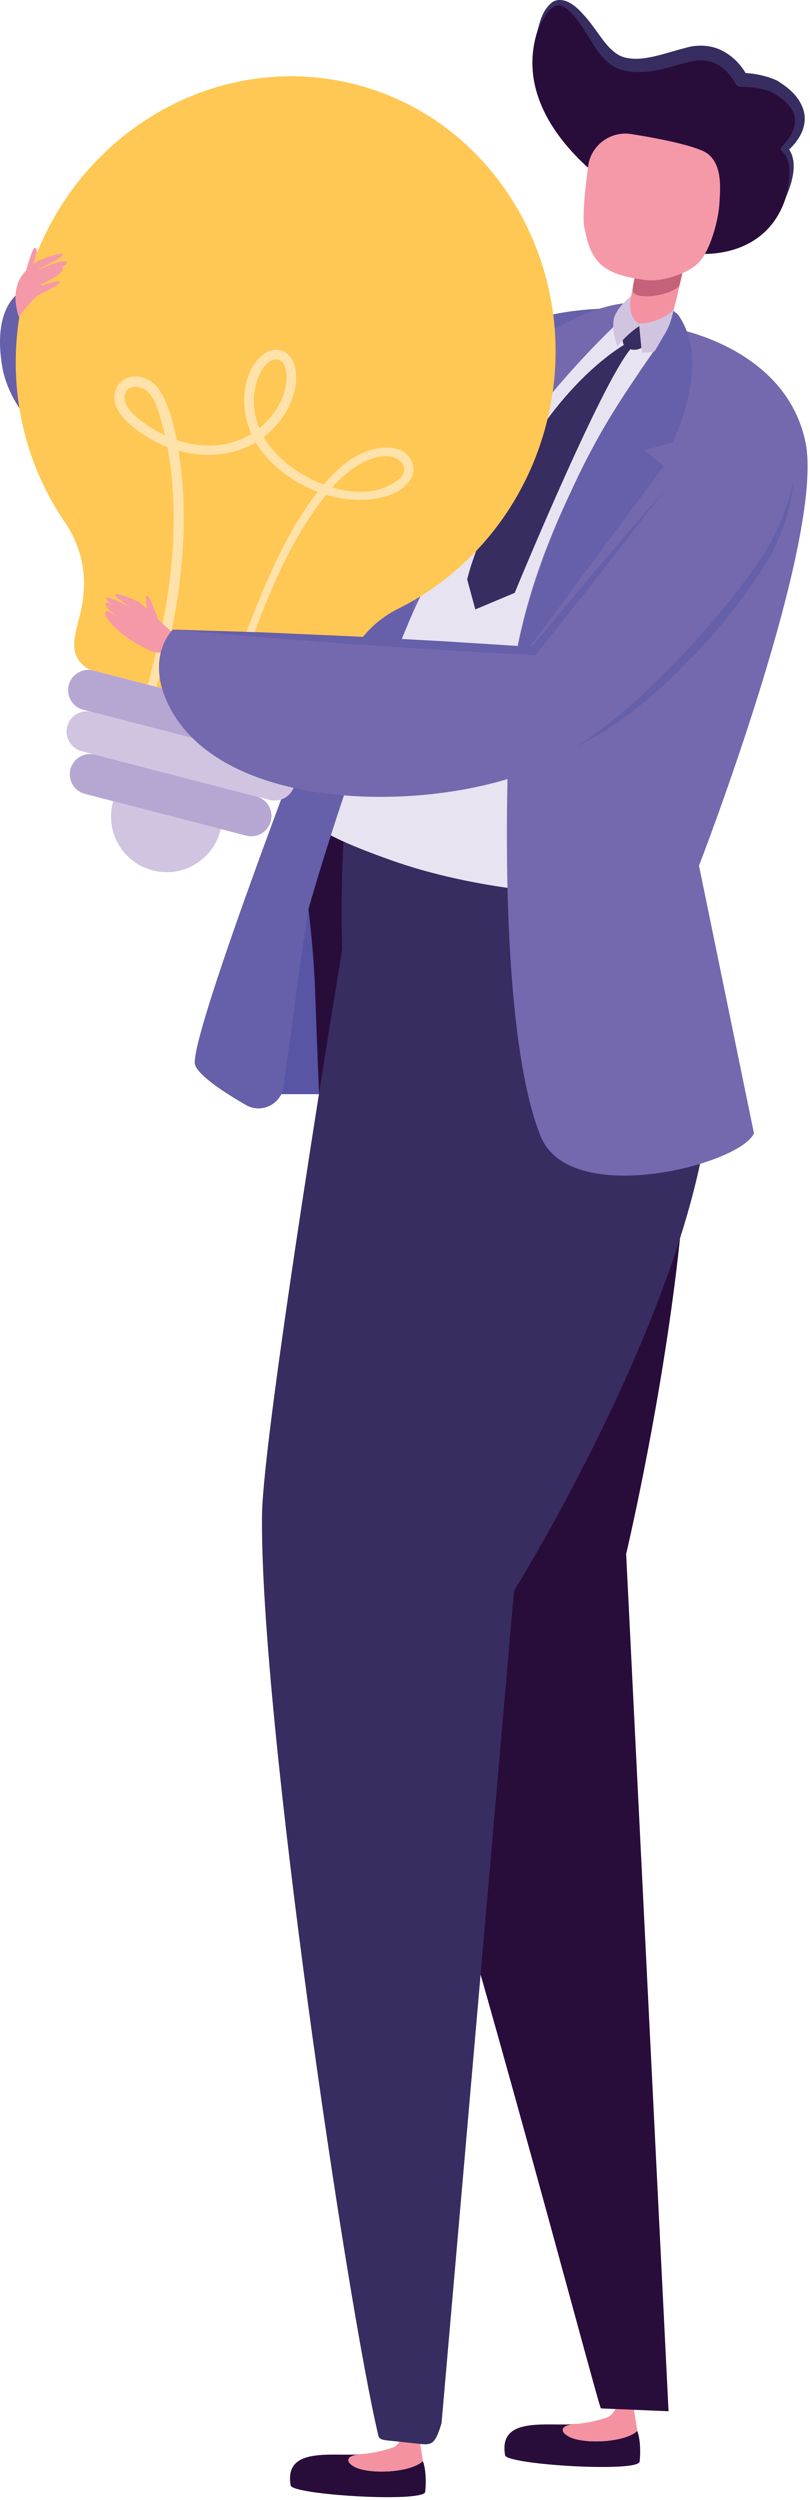
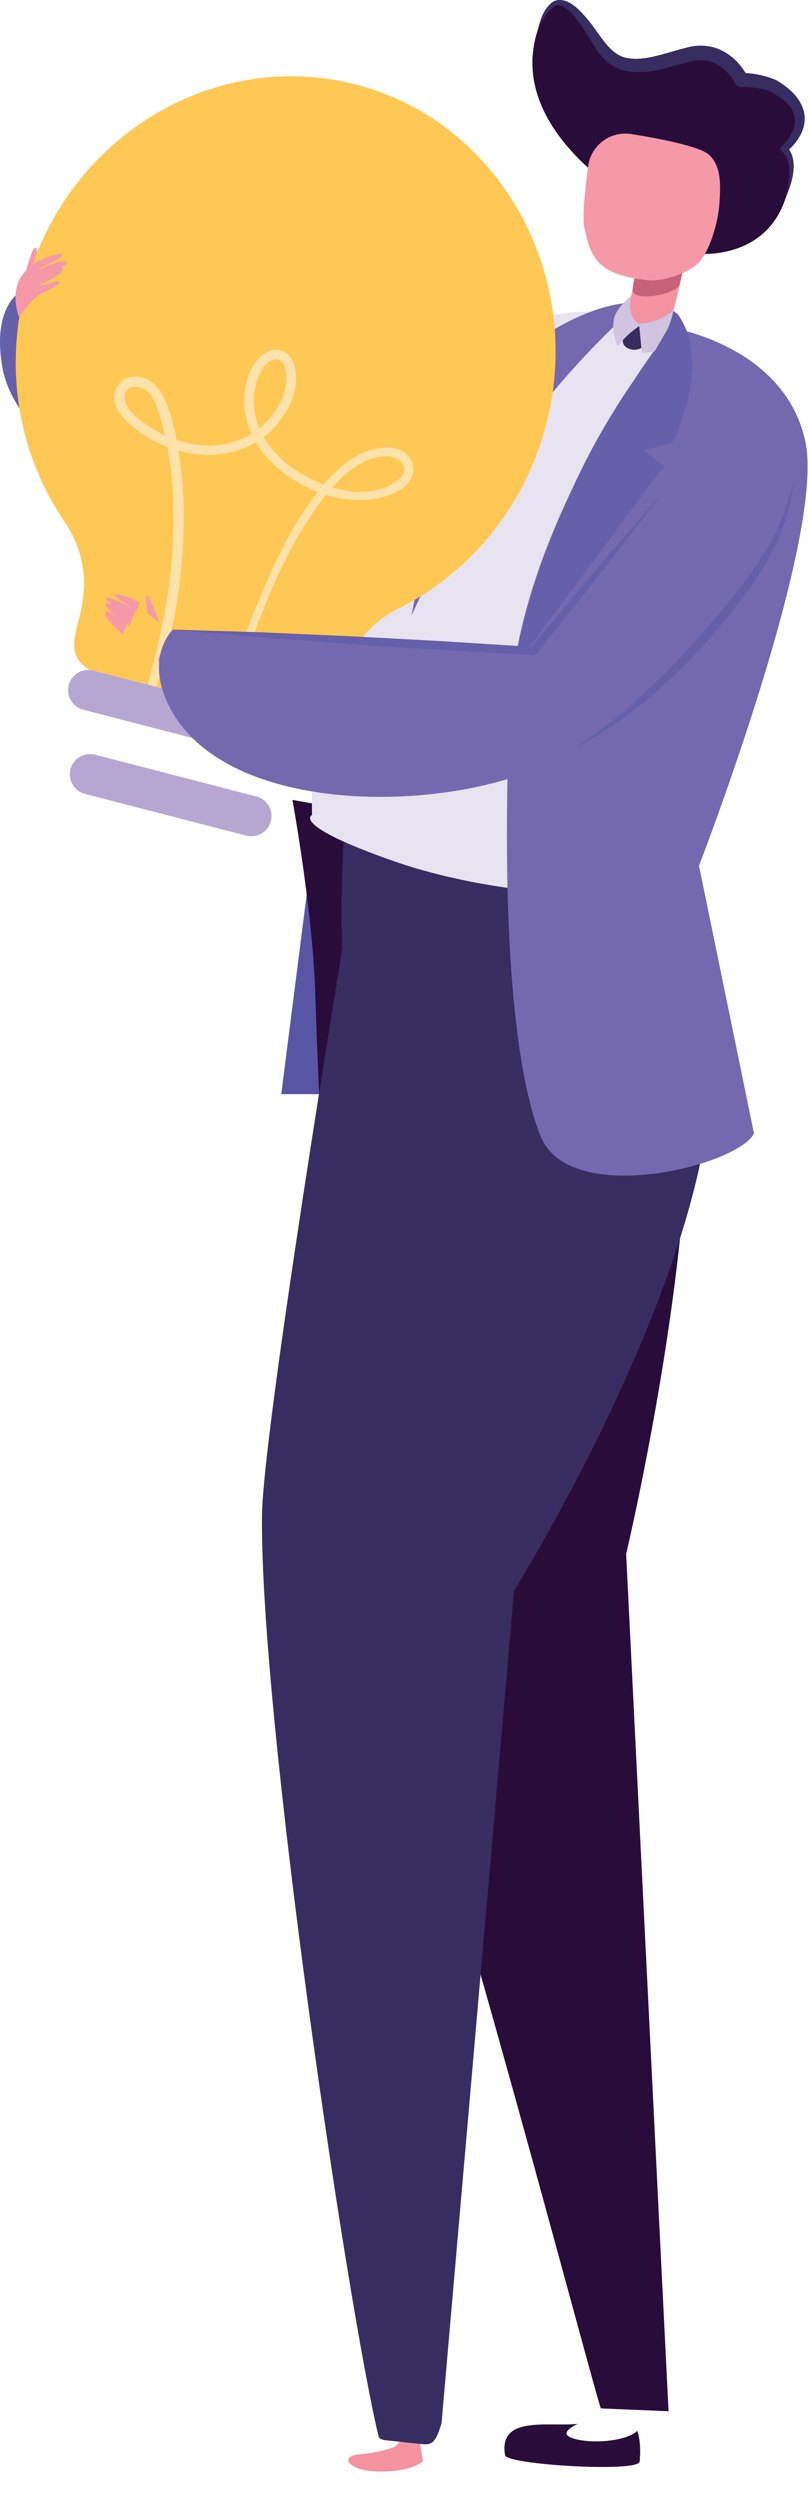
<svg xmlns="http://www.w3.org/2000/svg" viewBox="0 0 140 432" fill-rule="nonzero" stroke-linejoin="round" stroke-miterlimit="2">
  <path d="M48.613 189.062h9.878l-4.897-39.115-4.981 39.115z" fill="#5855a5" />
  <path d="M118.873 43.552c.316.393 13.253 2.181 16.953-9.444.638-2 1.972-6.203-.262-8.385 0 0 7.125-5.809-1.806-10.84 0 0-2.347-1.11-5.603-1.063 0 0-2.825-6.031-9.107-4.393s-11.334 3.784-14.99-1.179c-2.997-4.068-7.81-13.631-11.2-2.79-4.072 13.025 7.781 22.969 11.856 26.075s14.159 12.019 14.159 12.019" fill="#280d3b" />
  <path d="M135.827 34.106c.572-1.359 1.091-2.759 1.279-4.269.196-1.465.078-3.234-1.122-4.54l-.041.894c.991-.772 1.747-1.694 2.366-2.791.6-1.084.947-2.447.703-3.791-.244-1.337-.972-2.493-1.819-3.428-.872-.915-1.866-1.628-2.894-2.259a.68.68 0 0 0-.072-.035c-1.04-.475-1.978-.74-3.006-.959-1.009-.209-2.044-.316-3.084-.322l1.115.7c-1.015-1.953-2.431-3.515-4.415-4.537-1.944-1.035-4.4-1.1-6.341-.494-3.615.897-7.259 2.422-10.356 1.691-3.091-.688-4.663-4.641-7.278-7.422-.647-.716-1.335-1.444-2.244-1.966-.825-.537-2.169-.878-3.141-.203-1.725 1.331-2.131 3.3-2.618 5.081.759-1.659 1.572-3.556 3.003-4.372.715-.365 1.472-.053 2.119.463.653.509 1.246 1.184 1.787 1.903 1.097 1.444 2.022 3.041 3.047 4.644.978 1.615 2.553 3.39 4.706 4 4.36 1.118 8.069-.61 11.613-1.391 1.634-.453 3.187-.369 4.587.306 1.378.641 2.613 1.988 3.331 3.328l.044.079a1.18 1.18 0 0 0 1.075.618 13.68 13.68 0 0 1 2.625.172c.853.141 1.772.381 2.488.675l-.069-.037c.916.534 1.806 1.084 2.556 1.753.722.687 1.291 1.472 1.528 2.359.503 1.781-.662 3.869-2.115 5.303l-.078.078c-.216.213-.219.563-.004.775l.044.041c.966.791 1.331 2.228 1.31 3.641-.019 1.425-.304 2.875-.629 4.312" fill="#382d60" />
  <path d="M4.345 49.945s-5.925 2-3.937 13.537c1.484 8.638 11.684 18.31 17.528 12.766S4.345 49.945 4.345 49.945" fill="#665faa" />
  <path d="M87.301 424.258c-1.247-7.025 7.797-4.856 12.544-5.44-1.334.684-2.969 1.694-1.034 2.431 2.828 1.084 9.275.728 11.343-1.206.569 1.631.557 3.815.403 5.303-.193 1.919-22.965.541-23.256-1.088" fill="#280d3b" />
-   <path d="M98.809 421.249c-1.934-.737-2.418-2.175.65-2.4 2.741-.2 5.032-.99 5.538-1.165 1.325-.453 2.447-3.65 2.447-3.65l1.972 1.359.737 4.65c-2.069 1.931-8.516 2.291-11.344 1.206" fill="#f592a1" />
-   <path d="M50.241 429.474c-1.247-7.022 7.797-4.857 12.544-5.441-1.335.684-2.969 1.694-1.035 2.431 2.828 1.085 9.275.728 11.344-1.203.572 1.628.556 3.813.403 5.303-.194 1.919-22.966.538-23.256-1.09" fill="#280d3b" />
  <path d="M61.751 426.465c-1.935-.738-2.422-2.175.65-2.4a22.57 22.57 0 0 0 5.537-1.163c1.325-.453 2.447-3.653 2.447-3.653l1.972 1.359.737 4.654c-2.068 1.928-8.515 2.287-11.343 1.203" fill="#f592a1" />
  <path d="M112.271 159.683c17.072 19.853-4.047 108.838-4.047 108.838l7.328 148.128-11.684-.491c-.275.522-26.55-99.887-38.653-133.241-6.11-16.831-9.272-68.109-10.741-111.525-.484-14.35-3.931-33.171-3.931-33.171s50.465 8.368 61.728 21.462" fill="#280d3b" />
  <path d="M122.784 180.136c3.094 35.353-33.944 94.75-33.944 94.75L76.318 418.711c-1.003 3.284-1.54 3.812-3.45 3.612l-5.912-.628c-.585-.065-1.397-.165-1.535-.737-5.271-21.888-20.475-123.931-20.14-159.047.144-14.722 13.869-97.875 13.869-97.875s-2.635-64.388 18.584-50.059c10.041 6.781 41.659 27.428 45.05 66.159" fill="#382d60" />
  <path d="M134.063 66.26c-6.822-6.788-23.05-11.36-25.472-11.81-17.493-3.256-36.821 6.288-47.343 33.032-8.094 20.562-7.316 53.35-7.316 53.35s-3.809 1.684 14.097 7.959c20.634 7.237 48.391 6.959 49.469 4.041 11.262-30.516 2.259-5.375 19.468-55.375.916-2.663 5.119-23.216-2.903-31.197" fill="#e7e3f1" />
  <path d="M115.997 56.622s-26.503 33.219-27.91 66.291.297 60.947 5.366 73.44 34.403 4.941 36.863-.515l-9.5-46.25s21.937-56.7 18.381-73.3-23.2-19.666-23.2-19.666" fill="#7469af" />
-   <path d="M109.709 53.427S88.681 68.955 75.702 96.205s-22.403 60.931-22.403 60.931l-1.378 9.366-2.897 21.225c-.418 3.069-3.812 4.759-6.5 3.219-3.693-2.122-7.978-4.916-8.787-6.863-1.472-3.537 18.909-56.709 18.909-56.709s19.56-63.607 35.425-70.688c9.844-4.394 21.638-3.259 21.638-3.259" fill="#665faa" />
  <path d="M71.126 106.393s5.25-28.681 9.031-35.912l3.644.156-2.85-2.472s16.803-16.55 29.65-15.859c0 0-24.335 20.05-39.475 54.087" fill="#7469af" />
  <path d="M120.002 36.584s-3.4 18.991-4.943 20.803-5.8 3.591-6.469-1.571 6.016-20.729 6.016-20.729l5.396 1.497z" fill="#f592a1" />
  <path d="M121.82 30.688l-4.344 18.469c-.56 1.744-8.381 3.181-8.141.8.538-5.25 7.088-20.765 7.088-20.765l5.397 1.496z" fill="#c5627a" />
  <path d="M101.098 39.749c-.553-1.437-.025-6.669.553-11.031.479-3.616 3.854-6.122 7.457-5.553 5.587.884 11.718 2.187 13.281 3.459 2.45 1.997 2.125 5.791 1.947 8.619-.178 2.815-1.51 7.803-3.441 9.997-1.762 2-6.469 3.475-9.031 3.175-7.684-.897-9.681-3.1-10.766-8.666" fill="#f599a9" />
  <g fill="#382d60">
    <path d="M111.751 56.442l-2.894-.934s-1.631 2.653-1.122 3.887c.512 1.241 3.062 1.591 3.897-.165s.119-2.788.119-2.788" />
-     <path d="M108.699 59.103s-8.853 4.419-17.46 18.3-10.49 22.725-10.49 22.725l1.403 5.175 6.806-2.859s16.366-39.775 20.822-42.925-1.081-.416-1.081-.416" />
  </g>
-   <path d="M14.129 129.803l32.485 8.413a3.5 3.5 0 0 0 4.265-2.509c.485-1.872-.64-3.782-2.509-4.269l-32.484-8.41a3.5 3.5 0 0 0-4.266 2.513c-.484 1.869.637 3.781 2.509 4.262M26.388 150.4c5.131 1.331 10.369-1.757 11.7-6.885l.066-.256-18.588-4.816-.065.257a9.6 9.6 0 0 0 6.887 11.7" fill="#d0c4e1" />
  <path d="M4.345 49.945C11.13 23.748 37.158 7.879 62.248 14.804c23.907 6.594 38.347 32.044 32.472 57.244-3.525 15.122-13.422 26.934-25.925 33.15a18.41 18.41 0 0 0-8.515 8.797l-.354.784c-2.168 4.916-1.393 10.328-6.975 10.619l-17.787-4.606-2.031-.528-17.788-4.607c-4.737-2.962-1.434-7.315-.947-12.665l.075-.86c.322-4.281-.915-8.468-3.287-11.928C3.533 79.023.592 64.442 4.345 49.945" fill="#ffc854" />
  <path d="M37.455 126.157c1.494-7.56 4.253-14.994 7.169-22.107 2.891-7.047 6.231-14.212 11.144-20.103 2.4-2.878 5.437-5.672 9.231-6.425 1.762-.353 3.853-.325 5.262.956 1.207 1.1 1.597 2.816.754 4.257-1.854 3.165-6.844 3.856-10.129 3.612-3.962-.294-7.85-1.803-11.1-4.069-3.243-2.259-5.965-5.406-7.053-9.271-.987-3.525-.684-7.875 1.747-10.788.981-1.175 2.506-2.122 4.088-1.678 1.54.434 2.303 1.991 2.525 3.459.525 3.491-1.213 7.16-3.516 9.685-5.741 6.284-15.081 6.118-21.994 1.9-2.712-1.657-7.472-5.147-5.259-8.888.787-1.337 2.397-1.831 3.866-1.578 1.771.306 3.078 1.594 3.893 3.141 1.785 3.378 2.475 7.572 3.01 11.312.59 4.147.762 8.35.622 12.535-.288 8.39-1.66 16.856-4.147 24.875-.569 1.84-1.207 3.628-1.978 5.393-.247.569-1.144.172-.991-.406 1.706-6.569 3.509-13.066 4.475-19.803.969-6.778 1.266-13.716.519-20.531-.357-3.253-.978-6.482-1.935-9.61-.462-1.509-.947-3.259-2.15-4.368-1.4-1.285-4.209-1.188-3.937 1.303.2 1.797 2.04 3.168 3.394 4.162 1.596 1.175 3.375 2.144 5.243 2.81 3.36 1.196 7.1 1.484 10.513.325 3.047-1.038 5.747-3.222 7.347-6.022.797-1.394 1.331-2.966 1.443-4.572.094-1.372-.237-4.038-2.246-3.5-1.607.431-2.532 2.584-2.954 4.006-.493 1.675-.559 3.472-.256 5.188.619 3.462 2.691 6.412 5.369 8.621 4.819 3.979 13.709 7.297 19.334 2.975 2.319-1.784.641-4.053-1.837-4.112-1.869-.044-3.713.691-5.269 1.678-2.697 1.697-4.85 4.25-6.697 6.813-8.397 11.653-12.059 25.7-16.99 38.956-.119.315-.575.203-.51-.131" fill="#ffe2aa" />
  <path d="M14.392 122.641l35.959 9.312c1.869.485 3.781-.64 4.266-2.509a3.5 3.5 0 0 0-2.513-4.266l-35.956-9.312c-1.875-.484-3.781.637-4.269 2.509-.481 1.872.641 3.782 2.513 4.266m.294 14.538l27.863 7.216a3.5 3.5 0 0 0 4.262-2.509c.488-1.875-.637-3.782-2.509-4.266l-27.86-7.216a3.5 3.5 0 0 0-4.265 2.51c-.485 1.872.637 3.781 2.509 4.265" fill="#b6a7d2" />
  <g fill="#f599a9">
-     <path d="M31.184 109.766l-1.669-.713-5.362-4.966s-3.335 2.382-3.838 3.963 5.994 4.553 5.994 4.553l4.725.725.15-3.562z" />
+     <path d="M31.184 109.766s-3.335 2.382-3.838 3.963 5.994 4.553 5.994 4.553l4.725.725.15-3.562z" />
    <path d="M24.153 104.086s-3.616-1.762-4.241-1.356c-.475.309 3.656 2.806 3.656 2.806l.585-1.45z" />
    <path d="M23.484 105.383s-4.665-2.453-5.078-2.062c-.547.518 4.494 3.512 4.494 3.512l.584-1.45z" />
    <path d="M22.952 106.683s-4.181-2.859-4.619-2.5c-.85.703 4.034 3.953 4.034 3.953l.585-1.453z" />
    <path d="M21.933 107.84s-3.297-2.616-3.663-2.181c-.772.922 2.95 3.95 2.95 3.95l.713-1.769zm5.59-.266s-1.55-4.431-2.059-4.681.003 3.019.003 3.019l2.056 1.662zM3.248 54.742s2.572-3.397 3.585-3.859c.737-.341-.244-5.8-.244-5.8s-2.406 1.375-3.328 3.453-.613 4.353-.013 6.206" />
    <path d="M6.588 45.083s3.775-1.621 4.194-1.125c.416.491-4.497 2.657-4.497 2.657l.303-1.532zm-.34 1.728s4.947-2.406 5.338-1.441c.24.597-5.638 2.972-5.638 2.972l.3-1.531z" />
    <path d="M5.967 48.242s4.585-2.556 4.863-1.978c.575 1.197-5.163 3.509-5.163 3.509l.3-1.531z" />
    <path d="M6.12 49.814s3.778-1.622 4.194-1.125c.415.49-4.494 2.656-4.494 2.656l.3-1.531zm.279-6.272s-.056-1.087-.537-.6-1.481 4.291-1.481 4.291l1.253-1.169.765-2.522z" />
  </g>
  <g fill="#d0c4e1">
    <path d="M116.455 53.479s-2.141 2.381-6.007 2.428l.482 5.015s4.284.225 5.306-2.293.156-4.919.156-4.919" />
    <path d="M110.829 56.14s-2.225 1.25-4.066 3.694c0 0-1.078-2.216-.681-4.635.315-1.893 3-4.093 3-4.093s-.985 3.875 1.747 5.034" />
  </g>
  <path d="M89.029 115.192l25.687-34.647-3.353-2.747 4.859-1.356s7.007-13.619.938-22.119l-.769-.613s-.372 1.938-1.165 3.428l-1.932 3.319c-3.593 5.013-9.159 12.513-14.481 24.216-8.787 19.325-9.784 30.519-9.784 30.519" fill="#665faa" />
  <g fill="#7469af">
    <path d="M132.741 66.977c5.831 3.528 6.384 15.25 1.328 26.128-4.572 9.841-25.228 33.787-38.928 37.772-9.582 2.79-4.535-16.431-4.535-16.431l24.475-30.022s14.141-19.575 17.66-17.447" />
    <path d="M102.919 125.683c-9.71 14.01-62.203 19.235-73.7-3.678-4.278-8.522.653-13.218.653-13.218l63.997 3.812s19.993-2.709 9.05 13.084" />
  </g>
  <path d="M137.147 83.127c-1.119 4.943-3.072 9.646-5.9 13.756-2.831 4.14-5.941 8.112-9.3 11.862-3.275 3.825-6.797 7.435-10.462 10.882-3.682 3.428-7.557 6.665-11.857 9.356 4.625-2.122 8.775-5.178 12.66-8.456 3.881-3.304 7.434-6.966 10.84-10.75 3.297-3.879 6.463-7.885 9.135-12.247 2.7-4.375 4.406-9.35 4.884-14.403M29.87 108.786l15.556 1.369 15.566 1.165 15.575 1.019 15.584.866c.235.015.454-.091.594-.26l11.272-14.175 11.066-14.347-11.825 13.732-11.613 13.893.591-.259-15.578-.984-15.585-.841-15.597-.694-15.606-.484" fill="#665faa" />
</svg>